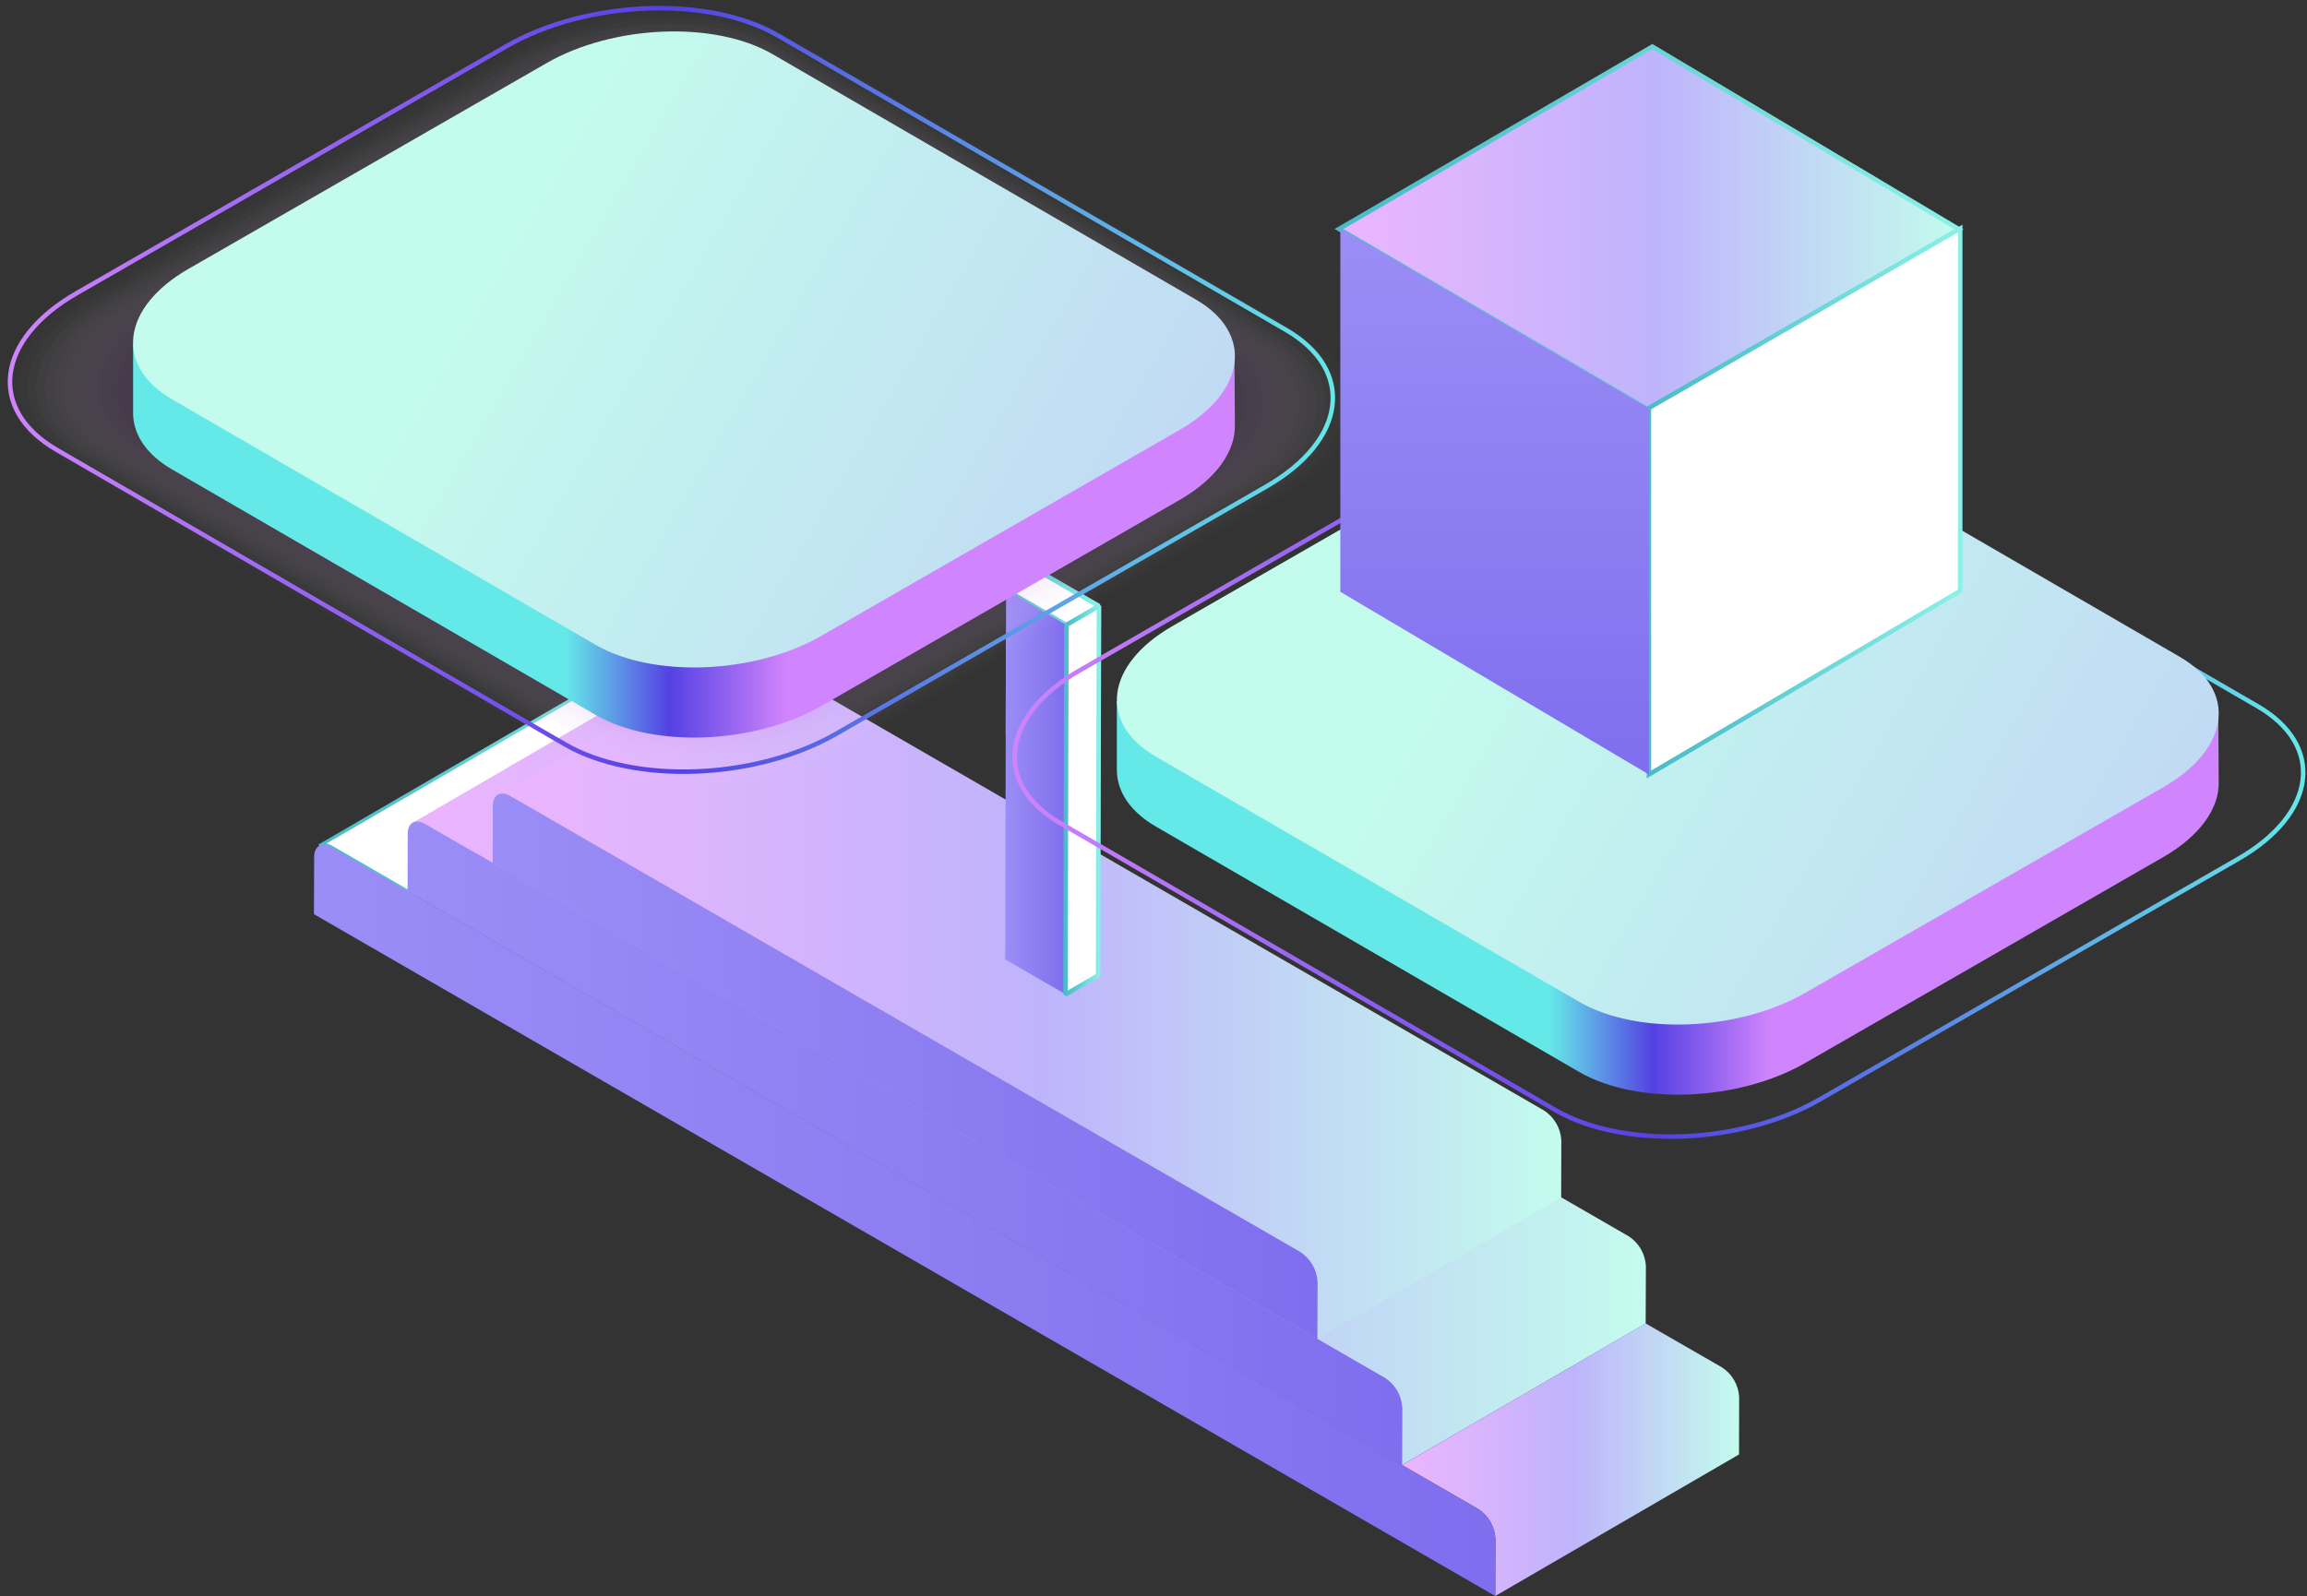
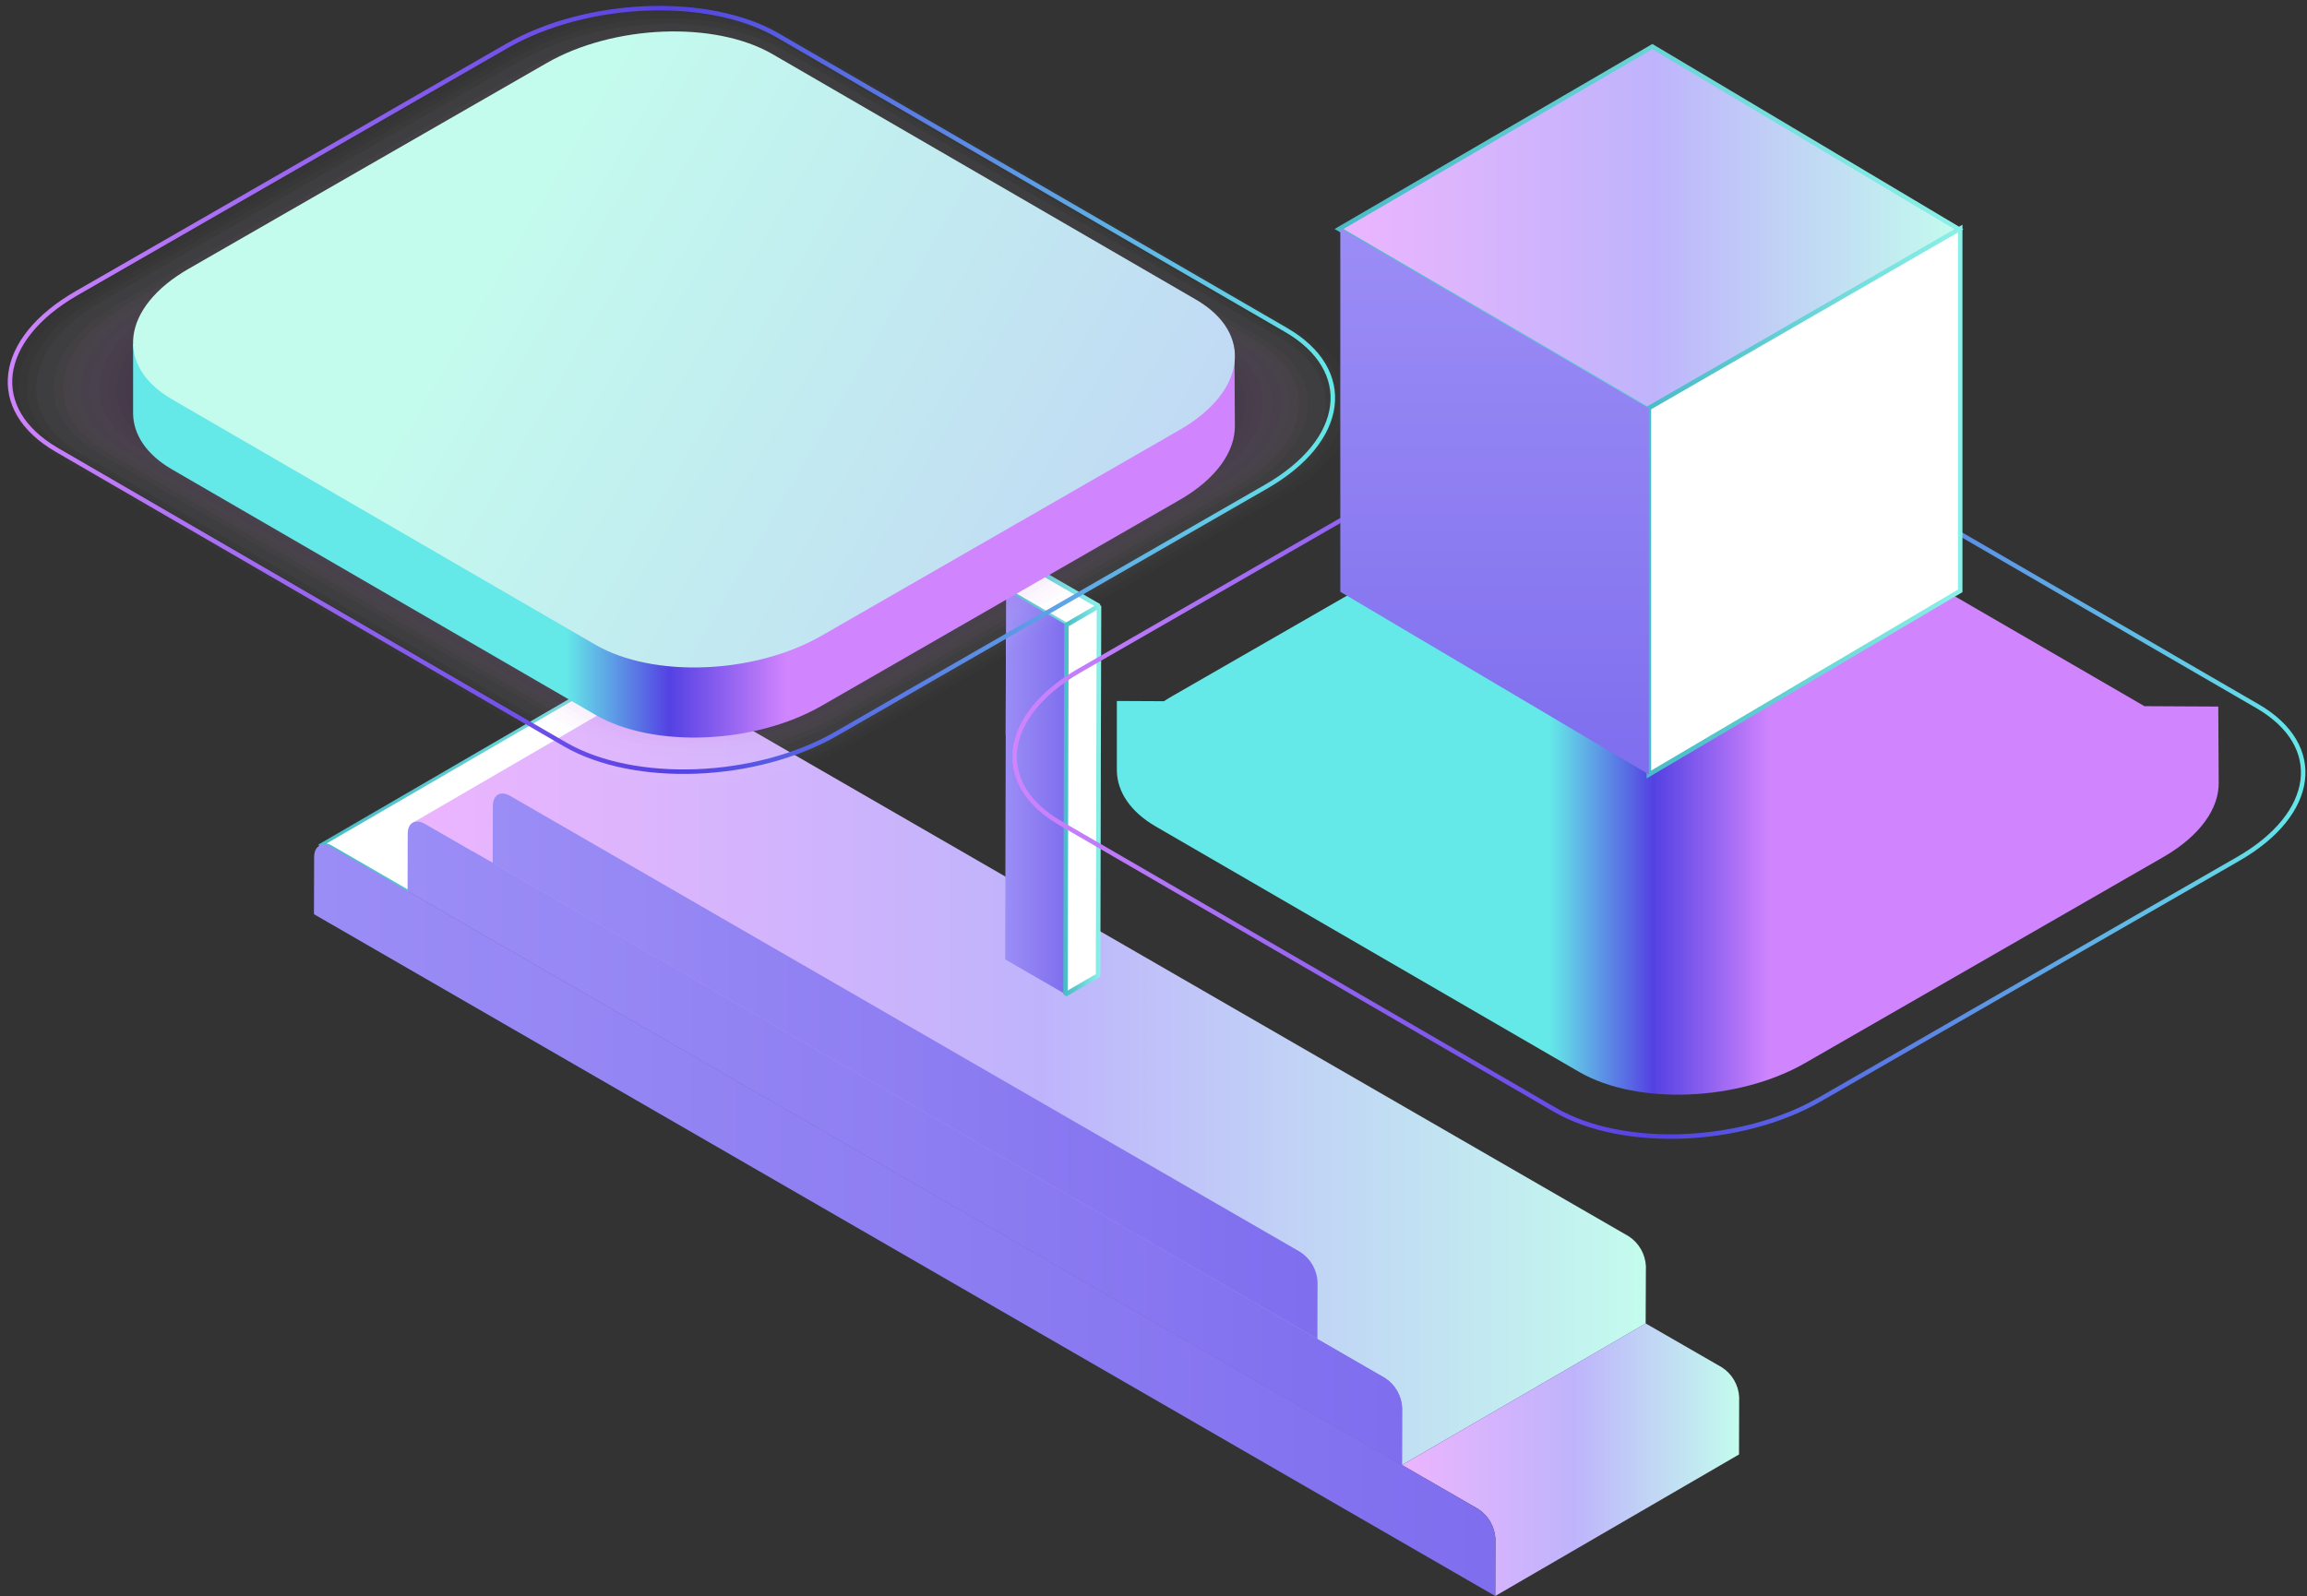
<svg xmlns="http://www.w3.org/2000/svg" width="513" height="355" viewBox="0 0 513 355" fill="none">
  <rect x="0" y="0" width="513" height="355" fill="#333333" stroke="none" />
  <path d="M158.552 158.687L90.61 198.199L73.698 188.433C72.629 187.812 71.664 187.778 70.981 188.157L138.94 148.68C139.629 148.266 140.595 148.335 141.663 148.955L158.552 158.687Z" fill="white" stroke="url(#paint0_linear_209_8841)" stroke-width="0.71" stroke-miterlimit="10" />
  <path d="M90.629 198.193L144.836 166.689L365.977 294.359L311.77 325.869L90.629 198.193Z" fill="url(#paint1_linear_209_8841)" />
  <path d="M365.994 281.657L365.937 294.365L311.73 325.851L311.764 313.138C311.706 311.814 311.331 310.523 310.673 309.373C310.014 308.223 309.091 307.247 307.979 306.526L94.506 183.28C93.438 182.659 92.473 182.59 91.783 183.004L145.99 151.489C146.679 151.11 147.644 151.144 148.713 151.765L362.203 275.005C363.315 275.735 364.239 276.719 364.898 277.876C365.557 279.032 365.933 280.328 365.994 281.657Z" fill="url(#paint2_linear_209_8841)" />
  <path d="M307.985 306.515C309.1 307.241 310.028 308.22 310.692 309.374C311.356 310.527 311.737 311.821 311.805 313.15L311.77 325.869L90.629 198.17L90.663 185.451C90.663 183.01 92.387 182.005 94.512 183.245L307.985 306.515Z" fill="url(#paint3_linear_209_8841)" />
  <path d="M386.732 310.766L386.697 323.513L332.49 355L332.525 342.287C332.456 340.956 332.074 339.66 331.409 338.505C330.744 337.349 329.815 336.368 328.699 335.64L311.752 325.874L365.936 294.365L382.883 304.131C384.005 304.852 384.939 305.829 385.609 306.983C386.278 308.137 386.663 309.434 386.732 310.766Z" fill="url(#paint4_linear_209_8841)" />
  <path d="M328.699 335.64C329.816 336.368 330.745 337.349 331.411 338.504C332.077 339.659 332.46 340.955 332.53 342.287L332.496 355L69.814 203.34L69.855 190.627C69.855 188.186 71.578 187.181 73.698 188.416L90.627 198.182L311.798 325.857L328.699 335.64Z" fill="url(#paint5_linear_209_8841)" />
-   <path d="M347.185 253.618L347.151 266.325L292.944 297.812L292.979 285.104C292.903 283.771 292.515 282.474 291.845 281.318C291.176 280.162 290.243 279.18 289.124 278.452L113.451 177.047C112.383 176.426 111.418 176.358 110.729 176.771L164.935 145.285C165.625 144.871 166.59 144.905 167.658 145.526L343.331 247C344.45 247.721 345.382 248.696 346.052 249.846C346.722 250.997 347.11 252.289 347.185 253.618Z" fill="url(#paint6_linear_209_8841)" />
  <path d="M289.13 278.469C290.25 279.194 291.183 280.173 291.852 281.328C292.521 282.482 292.907 283.778 292.979 285.11L292.944 297.829L109.562 191.96L109.597 179.241C109.597 176.8 111.32 175.795 113.457 177.041L289.13 278.469Z" fill="url(#paint7_linear_209_8841)" />
  <path d="M223.686 142.125L230.936 137.914L230.873 159.244L223.629 163.461L223.686 142.125Z" fill="#9EA9C9" />
  <path d="M223.721 131.262L230.965 127.051L244.384 134.795L237.14 139.006L223.721 131.262Z" fill="white" stroke="url(#paint8_linear_209_8841)" stroke-linejoin="bevel" />
  <path d="M237.134 139C237.054 173.899 237.261 84.001 236.939 221.149L223.52 213.399L223.721 131.25L237.134 139Z" fill="url(#paint9_linear_209_8841)" />
  <path d="M244.39 134.795L244.356 145.658L244.293 166.994L244.183 216.961L236.934 221.178L237.048 171.205L237.106 149.869L237.14 139.006L244.39 134.795Z" fill="white" stroke="url(#paint10_linear_209_8841)" stroke-linejoin="bevel" />
  <g opacity="0.3">
    <g opacity="0.5">
      <g style="mix-blend-mode:multiply" opacity="0.05">
        <path d="M127.383 168.206L12.587 101.659C-3.119 92.554 -1.12 76.699 17.051 66.249L114.136 10.434C132.289 -0.021 159.755 -1.101 175.46 8.021L290.256 74.55C305.962 83.65 303.963 99.505 285.793 109.955L188.708 165.77C170.549 176.22 143.089 177.311 127.383 168.206Z" fill="#F9F3FC" />
      </g>
      <g style="mix-blend-mode:multiply" opacity="0.1">
        <path d="M127.698 167.149L14.441 101.481C-1.069 92.497 0.913 76.86 18.848 66.548L114.617 11.468C132.546 1.128 159.638 0.082 175.137 9.061L288.382 74.728C303.893 83.713 301.905 99.35 283.976 109.662L188.224 164.73C170.295 175.042 143.197 176.116 127.698 167.149Z" fill="#F4E7F8" />
      </g>
      <g style="mix-blend-mode:multiply" opacity="0.14">
        <path d="M128.021 166.063L16.298 101.298C1.012 92.439 2.953 77.009 20.641 66.829L115.113 12.502C132.8 2.334 159.53 1.271 174.817 10.135L286.545 74.912C301.832 83.771 299.884 99.201 282.197 109.38L187.725 163.702C170.043 173.864 143.307 174.927 128.021 166.063Z" fill="#EEDBF5" />
      </g>
      <g style="mix-blend-mode:multiply" opacity="0.19">
        <path d="M128.342 164.995L18.154 101.12C3.074 92.382 4.993 77.164 22.439 67.134L115.612 13.553C133.059 3.523 159.421 2.478 174.495 11.215L284.69 75.09C299.764 83.828 297.845 99.046 280.404 109.076L187.225 162.657C169.785 172.687 143.422 173.732 128.342 164.995Z" fill="#E8CEF2" />
      </g>
      <g style="mix-blend-mode:multiply" opacity="0.24">
-         <path d="M128.681 163.926L20.009 100.936C5.142 92.319 7.032 77.314 24.232 67.427L116.112 14.576C133.312 4.684 159.306 3.661 174.174 12.278L282.834 75.274C297.701 83.891 295.806 98.896 278.606 108.783L186.703 161.617C169.526 171.509 143.531 172.543 128.681 163.926Z" fill="#E3C2EF" />
-       </g>
+         </g>
      <g style="mix-blend-mode:multiply" opacity="0.29">
        <path d="M128.986 162.852L21.865 100.758C7.204 92.261 9.071 77.469 26.03 67.72L116.617 15.627C133.576 5.861 159.203 4.862 173.858 13.329L280.979 75.452C295.633 83.949 293.766 98.741 276.808 108.496L186.232 160.583C169.273 170.331 143.617 171.348 128.986 162.852Z" fill="#DDB6EB" />
      </g>
      <g style="mix-blend-mode:multiply" opacity="0.33">
        <path d="M129.307 161.783L23.72 100.574C9.272 92.204 11.11 77.595 27.827 68.007L117.111 16.667C133.822 7.056 159.087 6.051 173.53 14.426L279.123 75.636C293.57 84.012 291.726 98.615 275.015 108.203L185.731 159.543C169.014 169.154 143.755 170.159 129.307 161.783Z" fill="#D7AAE8" />
      </g>
      <g style="mix-blend-mode:multiply" opacity="0.38">
        <path d="M129.629 160.715L25.576 100.396C11.335 92.141 13.15 77.773 29.597 68.3L117.583 17.707C134.058 8.234 158.944 7.246 173.186 15.495L277.268 75.808C291.503 84.064 289.693 98.431 273.246 107.904L185.232 158.532C168.762 167.976 143.865 168.964 129.629 160.715Z" fill="#D29EE5" />
      </g>
      <g style="mix-blend-mode:multiply" opacity="0.43">
        <path d="M129.95 159.64L27.431 100.212C13.402 92.083 15.189 77.928 31.418 68.616L118.105 18.769C134.334 9.434 158.892 8.429 172.886 16.592L275.411 75.998C289.434 84.127 287.653 98.287 271.425 107.594L184.732 157.469C168.503 166.798 143.979 167.775 129.95 159.64Z" fill="#CC92E1" />
      </g>
      <g style="mix-blend-mode:multiply" opacity="0.48">
        <path d="M130.273 158.572L29.298 100.034C15.465 92.02 17.235 78.106 33.211 68.915L118.605 19.809C134.593 10.618 158.749 9.658 172.571 17.666L273.556 76.205C287.372 84.219 285.62 98.161 269.627 107.352L184.232 156.429C168.251 165.621 144.089 166.574 130.273 158.572Z" fill="#C686DE" />
      </g>
      <g style="mix-blend-mode:multiply" opacity="0.52">
        <path d="M130.594 157.498L31.142 99.85C17.533 91.962 19.268 78.233 35.008 69.179L119.104 20.82C134.845 11.767 158.639 10.825 172.248 18.712L271.723 76.383C285.327 84.27 283.598 98.006 267.851 107.054L183.738 155.389C167.992 164.443 144.191 165.385 130.594 157.498Z" fill="#C179DB" />
      </g>
      <g style="mix-blend-mode:multiply" opacity="0.57">
        <path d="M130.915 156.429L32.997 99.672C19.6 91.893 21.301 78.382 36.806 69.489L119.604 21.86C135.114 12.944 158.53 12.014 171.926 19.78L269.844 76.538C283.241 84.305 281.535 97.828 266.036 106.743L183.255 154.35C167.744 163.265 144.312 164.196 130.915 156.429Z" fill="#BB6DD8" />
      </g>
      <g style="mix-blend-mode:multiply" opacity="0.62">
        <path d="M131.237 155.361L34.852 99.488C21.64 91.842 23.363 78.537 38.598 69.759L120.098 22.894C135.356 14.122 158.415 13.209 171.605 20.849L267.989 76.722C281.173 84.368 279.478 97.673 264.238 106.451L182.738 153.316C167.48 162.088 144.421 163.001 131.237 155.361Z" fill="#B561D4" />
      </g>
      <g style="mix-blend-mode:multiply" opacity="0.67">
        <path d="M131.553 154.287L36.708 99.304C23.731 91.784 25.379 78.681 40.396 70.064L120.597 23.934C135.614 15.317 158.306 14.398 171.283 21.923L266.133 76.906C279.11 84.425 277.467 97.523 262.445 106.158L182.238 152.276C167.227 160.91 144.536 161.812 131.553 154.287Z" fill="#B055D1" />
      </g>
      <g style="mix-blend-mode:multiply" opacity="0.71">
        <path d="M131.88 153.218L38.563 99.126C25.793 91.727 27.419 78.842 42.194 70.345L121.097 24.962C135.867 16.466 158.191 15.581 170.961 22.98L264.255 77.084C277.019 84.483 275.394 97.368 260.624 105.865L181.721 151.248C166.968 159.733 144.645 160.617 131.88 153.218Z" fill="#AA49CE" />
      </g>
      <g style="mix-blend-mode:multiply" opacity="0.76">
        <path d="M132.196 152.15L40.419 98.942C27.861 91.664 29.458 78.991 43.986 70.638L121.597 26.008C136.125 17.655 158.081 16.782 170.639 24.06L262.422 77.268C274.98 84.546 273.377 97.219 258.849 105.572L181.244 150.202C166.716 158.532 144.765 159.428 132.196 152.15Z" fill="#A43DCA" />
      </g>
      <g style="mix-blend-mode:multiply" opacity="0.81">
        <path d="M132.518 151.064L42.274 98.787C29.923 91.629 31.497 79.169 45.784 70.954L122.091 27.07C136.378 18.856 157.972 18 170.346 25.157L260.595 77.469C272.941 84.626 271.372 97.087 257.085 105.302L180.744 149.162C166.457 157.383 144.869 158.233 132.518 151.064Z" fill="#9F31C7" />
      </g>
      <g style="mix-blend-mode:multiply" opacity="0.86">
        <path d="M132.839 150.007L44.13 98.58C31.991 91.549 33.537 79.295 47.577 71.218L122.591 28.087C136.637 20.01 157.857 19.166 169.996 26.203L258.711 77.629C270.85 84.661 269.304 96.914 255.264 104.991L180.244 148.122C166.204 156.199 144.978 157.044 132.839 150.007Z" fill="#9924C4" />
      </g>
      <g style="mix-blend-mode:multiply" opacity="0.9">
        <path d="M133.161 148.938L45.985 98.385C34.054 91.491 35.576 79.427 49.375 71.494L123.09 29.104C136.878 21.171 157.748 20.343 169.674 27.254L256.855 77.808C268.781 84.701 267.265 96.765 253.46 104.698L179.745 147.088C165.946 155.022 145.093 155.849 133.161 148.938Z" fill="#9318C1" />
      </g>
      <g style="mix-blend-mode:multiply" opacity="0.95">
        <path d="M133.484 147.864L47.842 98.213C36.123 91.422 37.617 79.594 51.174 71.787L123.592 30.144C137.149 22.349 157.635 21.527 169.354 28.329L255.001 77.991C266.715 84.782 265.227 96.61 251.669 104.417L179.235 146.049C165.695 153.844 145.203 154.66 133.484 147.864Z" fill="#8E0CBD" />
      </g>
      <g style="mix-blend-mode:multiply">
        <path d="M133.805 146.796L49.697 98.04C38.207 91.371 39.655 79.755 52.965 72.097L124.085 31.201C137.395 23.543 157.519 22.745 169.025 29.414L253.139 78.169C264.628 84.845 263.181 96.455 249.864 104.113L178.745 145.009C165.446 152.667 145.34 153.465 133.805 146.796Z" fill="#8800BA" />
      </g>
    </g>
  </g>
  <path d="M274.595 94.536L274.503 77.727L258.085 77.647L171.8 27.628C158.92 20.16 136.407 21.056 121.505 29.627L41.935 75.389C41.286 75.762 40.666 76.153 40.068 76.538L29.596 76.486V92.066C29.693 96.69 32.543 101.102 38.264 104.417L132.385 158.991C145.259 166.459 167.778 165.563 182.68 156.998L262.261 111.23C270.545 106.474 274.721 100.344 274.595 94.57V94.536Z" fill="url(#paint11_linear_209_8841)" />
  <path d="M132.385 143.4L38.264 88.826C25.391 81.358 27.028 68.363 41.924 59.798L121.511 14.053C136.412 5.482 158.926 4.592 171.805 12.054L265.926 66.628C278.8 74.097 277.163 87.091 262.261 95.656L182.68 141.407C167.778 149.972 145.259 150.868 132.385 143.4Z" fill="url(#paint12_linear_209_8841)" />
  <path d="M125.636 165.569L12.639 100.068C-2.82 91.112 -0.85 75.51 17.033 65.221L112.596 10.285C130.485 0.002 157.514 -1.073 172.973 7.889L285.959 73.378C301.418 82.34 299.453 97.937 281.564 108.226L186.007 163.168C168.124 173.468 141.095 174.525 125.636 165.569Z" stroke="url(#paint13_linear_209_8841)" stroke-miterlimit="10" />
  <path d="M345.83 246.891L235.762 183.085C220.705 174.353 222.618 159.158 240.047 149.139L333.111 95.616C350.54 85.575 376.851 84.552 391.931 93.284L502.005 157.084C517.061 165.816 515.143 181.017 497.719 191.035L404.655 244.553C387.226 254.571 360.892 255.617 345.83 246.891Z" stroke="url(#paint14_linear_209_8841)" stroke-miterlimit="10" />
  <path d="M493.364 173.968L493.272 157.159L476.854 157.073L390.575 107.059C377.695 99.591 355.176 100.488 340.28 109.053L260.693 154.821C260.044 155.194 259.424 155.579 258.82 155.97L248.354 155.918V171.498C248.457 176.093 251.306 180.534 257.028 183.849L351.149 238.423C364.023 245.891 386.542 244.995 401.438 236.424L481.03 190.645C489.308 185.882 493.491 179.73 493.364 173.985V173.968Z" fill="url(#paint15_linear_209_8841)" />
-   <path d="M351.155 222.832L257.034 168.298C244.155 160.83 245.798 147.835 260.694 139.27L340.281 93.502C355.177 84.937 377.696 84.041 390.575 91.509L484.69 146.083C497.57 153.551 495.933 166.54 481.031 175.111L401.444 220.833C386.548 229.404 364.029 230.294 351.155 222.832Z" fill="url(#paint16_linear_209_8841)" />
  <path d="M435.601 50.986L366.648 91.084L297.752 50.934L367.429 10.359L435.601 50.986Z" fill="url(#paint17_linear_209_8841)" stroke="url(#paint18_linear_209_8841)" stroke-miterlimit="10" />
  <path d="M366.66 172.267V90.75L435.884 50.848V131.428L366.66 172.267Z" fill="white" stroke="url(#paint19_linear_209_8841)" stroke-miterlimit="10" />
  <path d="M366.659 172.267V90.75L298.039 50.796V131.63L366.659 172.267Z" fill="url(#paint20_linear_209_8841)" />
  <defs>
    <linearGradient id="paint0_linear_209_8841" x1="70.877" y1="173.319" x2="158.977" y2="173.319" gradientUnits="userSpaceOnUse">
      <stop stop-color="#49BCC7" />
      <stop offset="0.34" stop-color="#5CCBD1" />
      <stop offset="1" stop-color="#8BF1E8" />
    </linearGradient>
    <linearGradient id="paint1_linear_209_8841" x1="90.629" y1="246.276" x2="365.971" y2="246.276" gradientUnits="userSpaceOnUse">
      <stop stop-color="#9B8DF6" />
      <stop offset="0.64" stop-color="#8A7AF1" />
      <stop offset="0.99" stop-color="#7F6EEE" />
    </linearGradient>
    <linearGradient id="paint2_linear_209_8841" x1="91.783" y1="238.544" x2="365.994" y2="238.544" gradientUnits="userSpaceOnUse">
      <stop stop-color="#ECB5FE" />
      <stop offset="0.51" stop-color="#BFB4FC" />
      <stop offset="1" stop-color="#C3FCED" />
    </linearGradient>
    <linearGradient id="paint3_linear_209_8841" x1="90.629" y1="254.307" x2="311.805" y2="254.307" gradientUnits="userSpaceOnUse">
      <stop stop-color="#9B8DF6" />
      <stop offset="0.64" stop-color="#8A7AF1" />
      <stop offset="0.99" stop-color="#7F6EEE" />
    </linearGradient>
    <linearGradient id="paint4_linear_209_8841" x1="311.752" y1="324.679" x2="386.732" y2="324.679" gradientUnits="userSpaceOnUse">
      <stop stop-color="#ECB5FE" />
      <stop offset="0.51" stop-color="#BFB4FC" />
      <stop offset="1" stop-color="#C3FCED" />
    </linearGradient>
    <linearGradient id="paint5_linear_209_8841" x1="69.814" y1="271.443" x2="332.53" y2="271.443" gradientUnits="userSpaceOnUse">
      <stop stop-color="#9B8DF6" />
      <stop offset="0.64" stop-color="#8A7AF1" />
      <stop offset="0.99" stop-color="#7F6EEE" />
    </linearGradient>
    <linearGradient id="paint6_linear_209_8841" x1="110.729" y1="221.413" x2="347.185" y2="221.413" gradientUnits="userSpaceOnUse">
      <stop stop-color="#ECB5FE" />
      <stop offset="0.51" stop-color="#BFB4FC" />
      <stop offset="1" stop-color="#C3FCED" />
    </linearGradient>
    <linearGradient id="paint7_linear_209_8841" x1="109.562" y1="237.171" x2="292.967" y2="237.171" gradientUnits="userSpaceOnUse">
      <stop stop-color="#9B8DF6" />
      <stop offset="0.64" stop-color="#8A7AF1" />
      <stop offset="0.99" stop-color="#7F6EEE" />
    </linearGradient>
    <linearGradient id="paint8_linear_209_8841" x1="223.577" y1="133.031" x2="244.528" y2="133.031" gradientUnits="userSpaceOnUse">
      <stop stop-color="#49BCC7" />
      <stop offset="0.34" stop-color="#5CCBD1" />
      <stop offset="1" stop-color="#8BF1E8" />
    </linearGradient>
    <linearGradient id="paint9_linear_209_8841" x1="223.52" y1="176.22" x2="237.134" y2="176.22" gradientUnits="userSpaceOnUse">
      <stop stop-color="#9B8DF6" />
      <stop offset="0.64" stop-color="#8A7AF1" />
      <stop offset="0.99" stop-color="#7F6EEE" />
    </linearGradient>
    <linearGradient id="paint10_linear_209_8841" x1="236.646" y1="177.989" x2="244.677" y2="177.989" gradientUnits="userSpaceOnUse">
      <stop stop-color="#49BCC7" />
      <stop offset="0.34" stop-color="#5CCBD1" />
      <stop offset="1" stop-color="#8BF1E8" />
    </linearGradient>
    <linearGradient id="paint11_linear_209_8841" x1="181.922" y1="93.301" x2="125.917" y2="93.301" gradientUnits="userSpaceOnUse">
      <stop offset="0.13" stop-color="#D084FD" />
      <stop offset="0.59" stop-color="#5441E3" />
      <stop offset="1" stop-color="#65E8E8" />
    </linearGradient>
    <linearGradient id="paint12_linear_209_8841" x1="702.953" y1="398.952" x2="108.143" y2="52.094" gradientUnits="userSpaceOnUse">
      <stop stop-color="#ECB5FE" />
      <stop offset="0.51" stop-color="#BFB4FC" />
      <stop offset="1" stop-color="#C3FCED" />
    </linearGradient>
    <linearGradient id="paint13_linear_209_8841" x1="1.942" y1="86.729" x2="296.65" y2="86.729" gradientUnits="userSpaceOnUse">
      <stop stop-color="#D084FD" />
      <stop offset="0.5" stop-color="#5441E3" />
      <stop offset="1" stop-color="#65E8E8" />
    </linearGradient>
    <linearGradient id="paint14_linear_209_8841" x1="225.324" y1="170.084" x2="512.443" y2="170.084" gradientUnits="userSpaceOnUse">
      <stop stop-color="#D084FD" />
      <stop offset="0.5" stop-color="#5441E3" />
      <stop offset="1" stop-color="#65E8E8" />
    </linearGradient>
    <linearGradient id="paint15_linear_209_8841" x1="400.685" y1="172.733" x2="344.686" y2="172.733" gradientUnits="userSpaceOnUse">
      <stop offset="0.13" stop-color="#D084FD" />
      <stop offset="0.59" stop-color="#5441E3" />
      <stop offset="1" stop-color="#65E8E8" />
    </linearGradient>
    <linearGradient id="paint16_linear_209_8841" x1="921.723" y1="478.384" x2="326.907" y2="131.526" gradientUnits="userSpaceOnUse">
      <stop stop-color="#ECB5FE" />
      <stop offset="0.51" stop-color="#BFB4FC" />
      <stop offset="1" stop-color="#C3FCED" />
    </linearGradient>
    <linearGradient id="paint17_linear_209_8841" x1="297.752" y1="50.721" x2="435.601" y2="50.721" gradientUnits="userSpaceOnUse">
      <stop stop-color="#ECB5FE" />
      <stop offset="0.51" stop-color="#BFB4FC" />
      <stop offset="1" stop-color="#C3FCED" />
    </linearGradient>
    <linearGradient id="paint18_linear_209_8841" x1="297.183" y1="50.721" x2="436.164" y2="50.721" gradientUnits="userSpaceOnUse">
      <stop stop-color="#49BCC7" />
      <stop offset="0.34" stop-color="#5CCBD1" />
      <stop offset="1" stop-color="#8BF1E8" />
    </linearGradient>
    <linearGradient id="paint19_linear_209_8841" x1="366.373" y1="111.557" x2="436.171" y2="111.557" gradientUnits="userSpaceOnUse">
      <stop stop-color="#49BCC7" />
      <stop offset="0.34" stop-color="#5CCBD1" />
      <stop offset="1" stop-color="#8BF1E8" />
    </linearGradient>
    <linearGradient id="paint20_linear_209_8841" x1="332.346" y1="50.796" x2="332.346" y2="172.267" gradientUnits="userSpaceOnUse">
      <stop stop-color="#9B8DF6" />
      <stop offset="0.64" stop-color="#8A7AF1" />
      <stop offset="0.99" stop-color="#7F6EEE" />
    </linearGradient>
  </defs>
</svg>